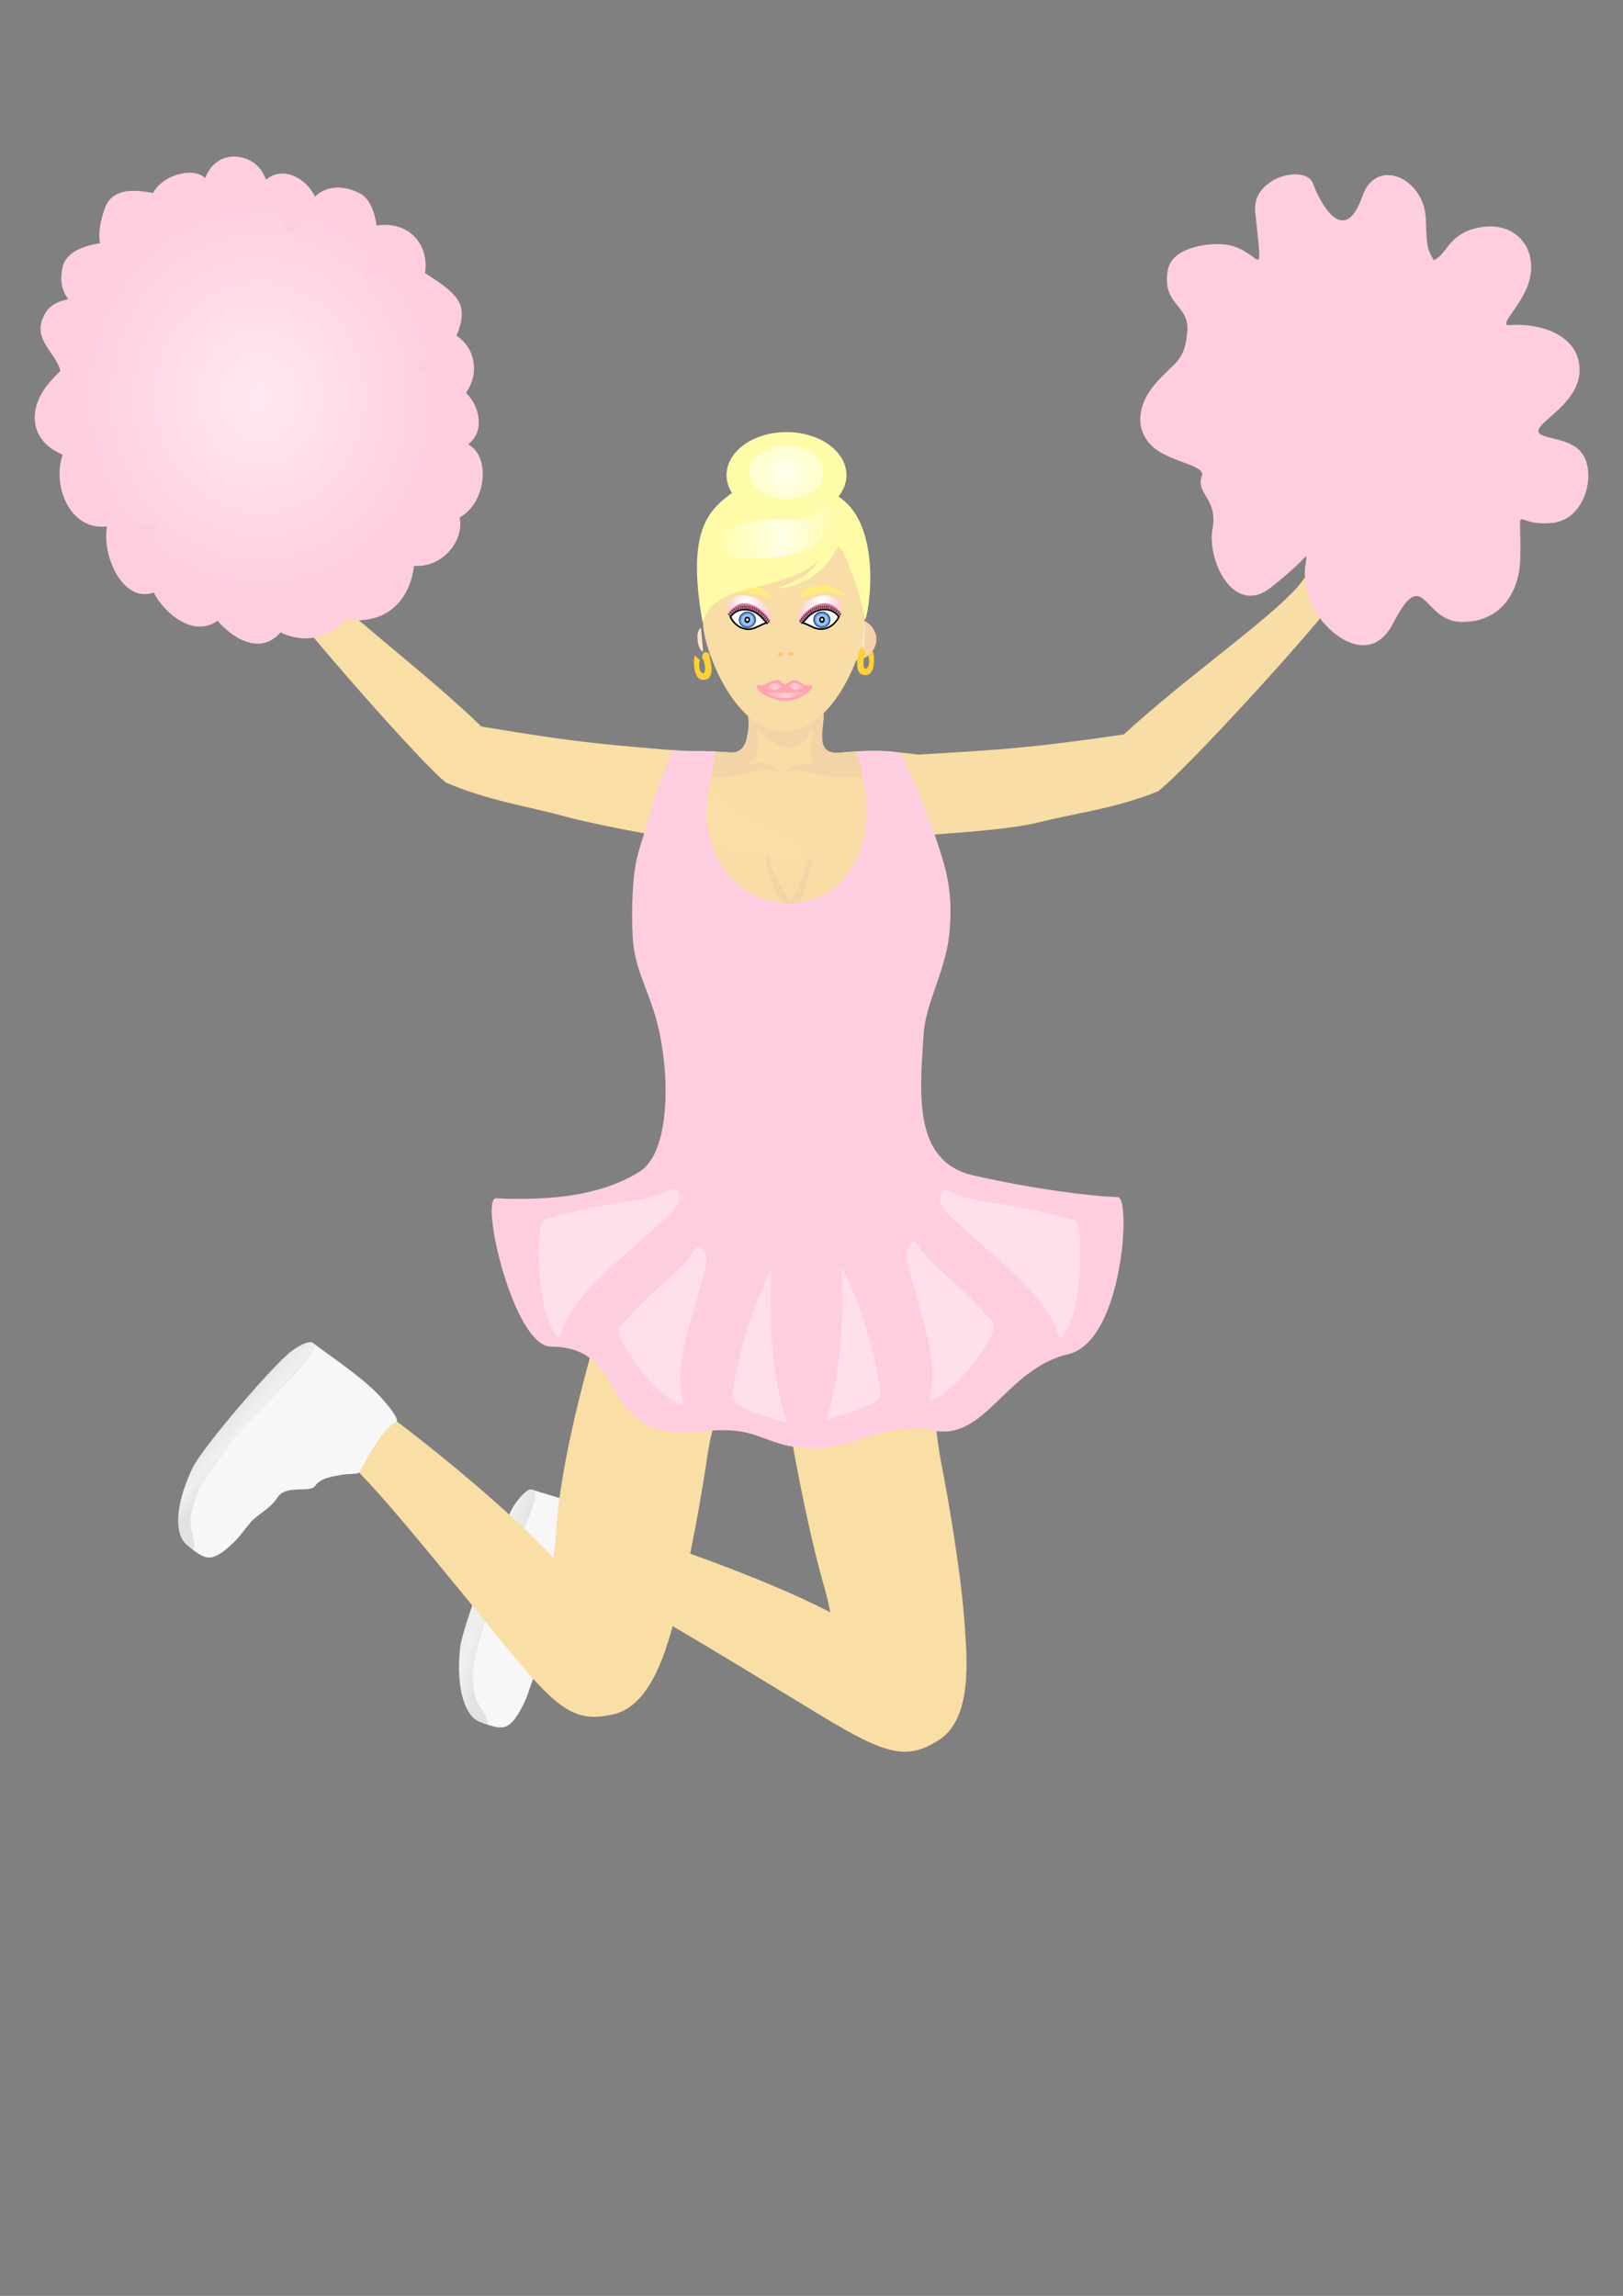
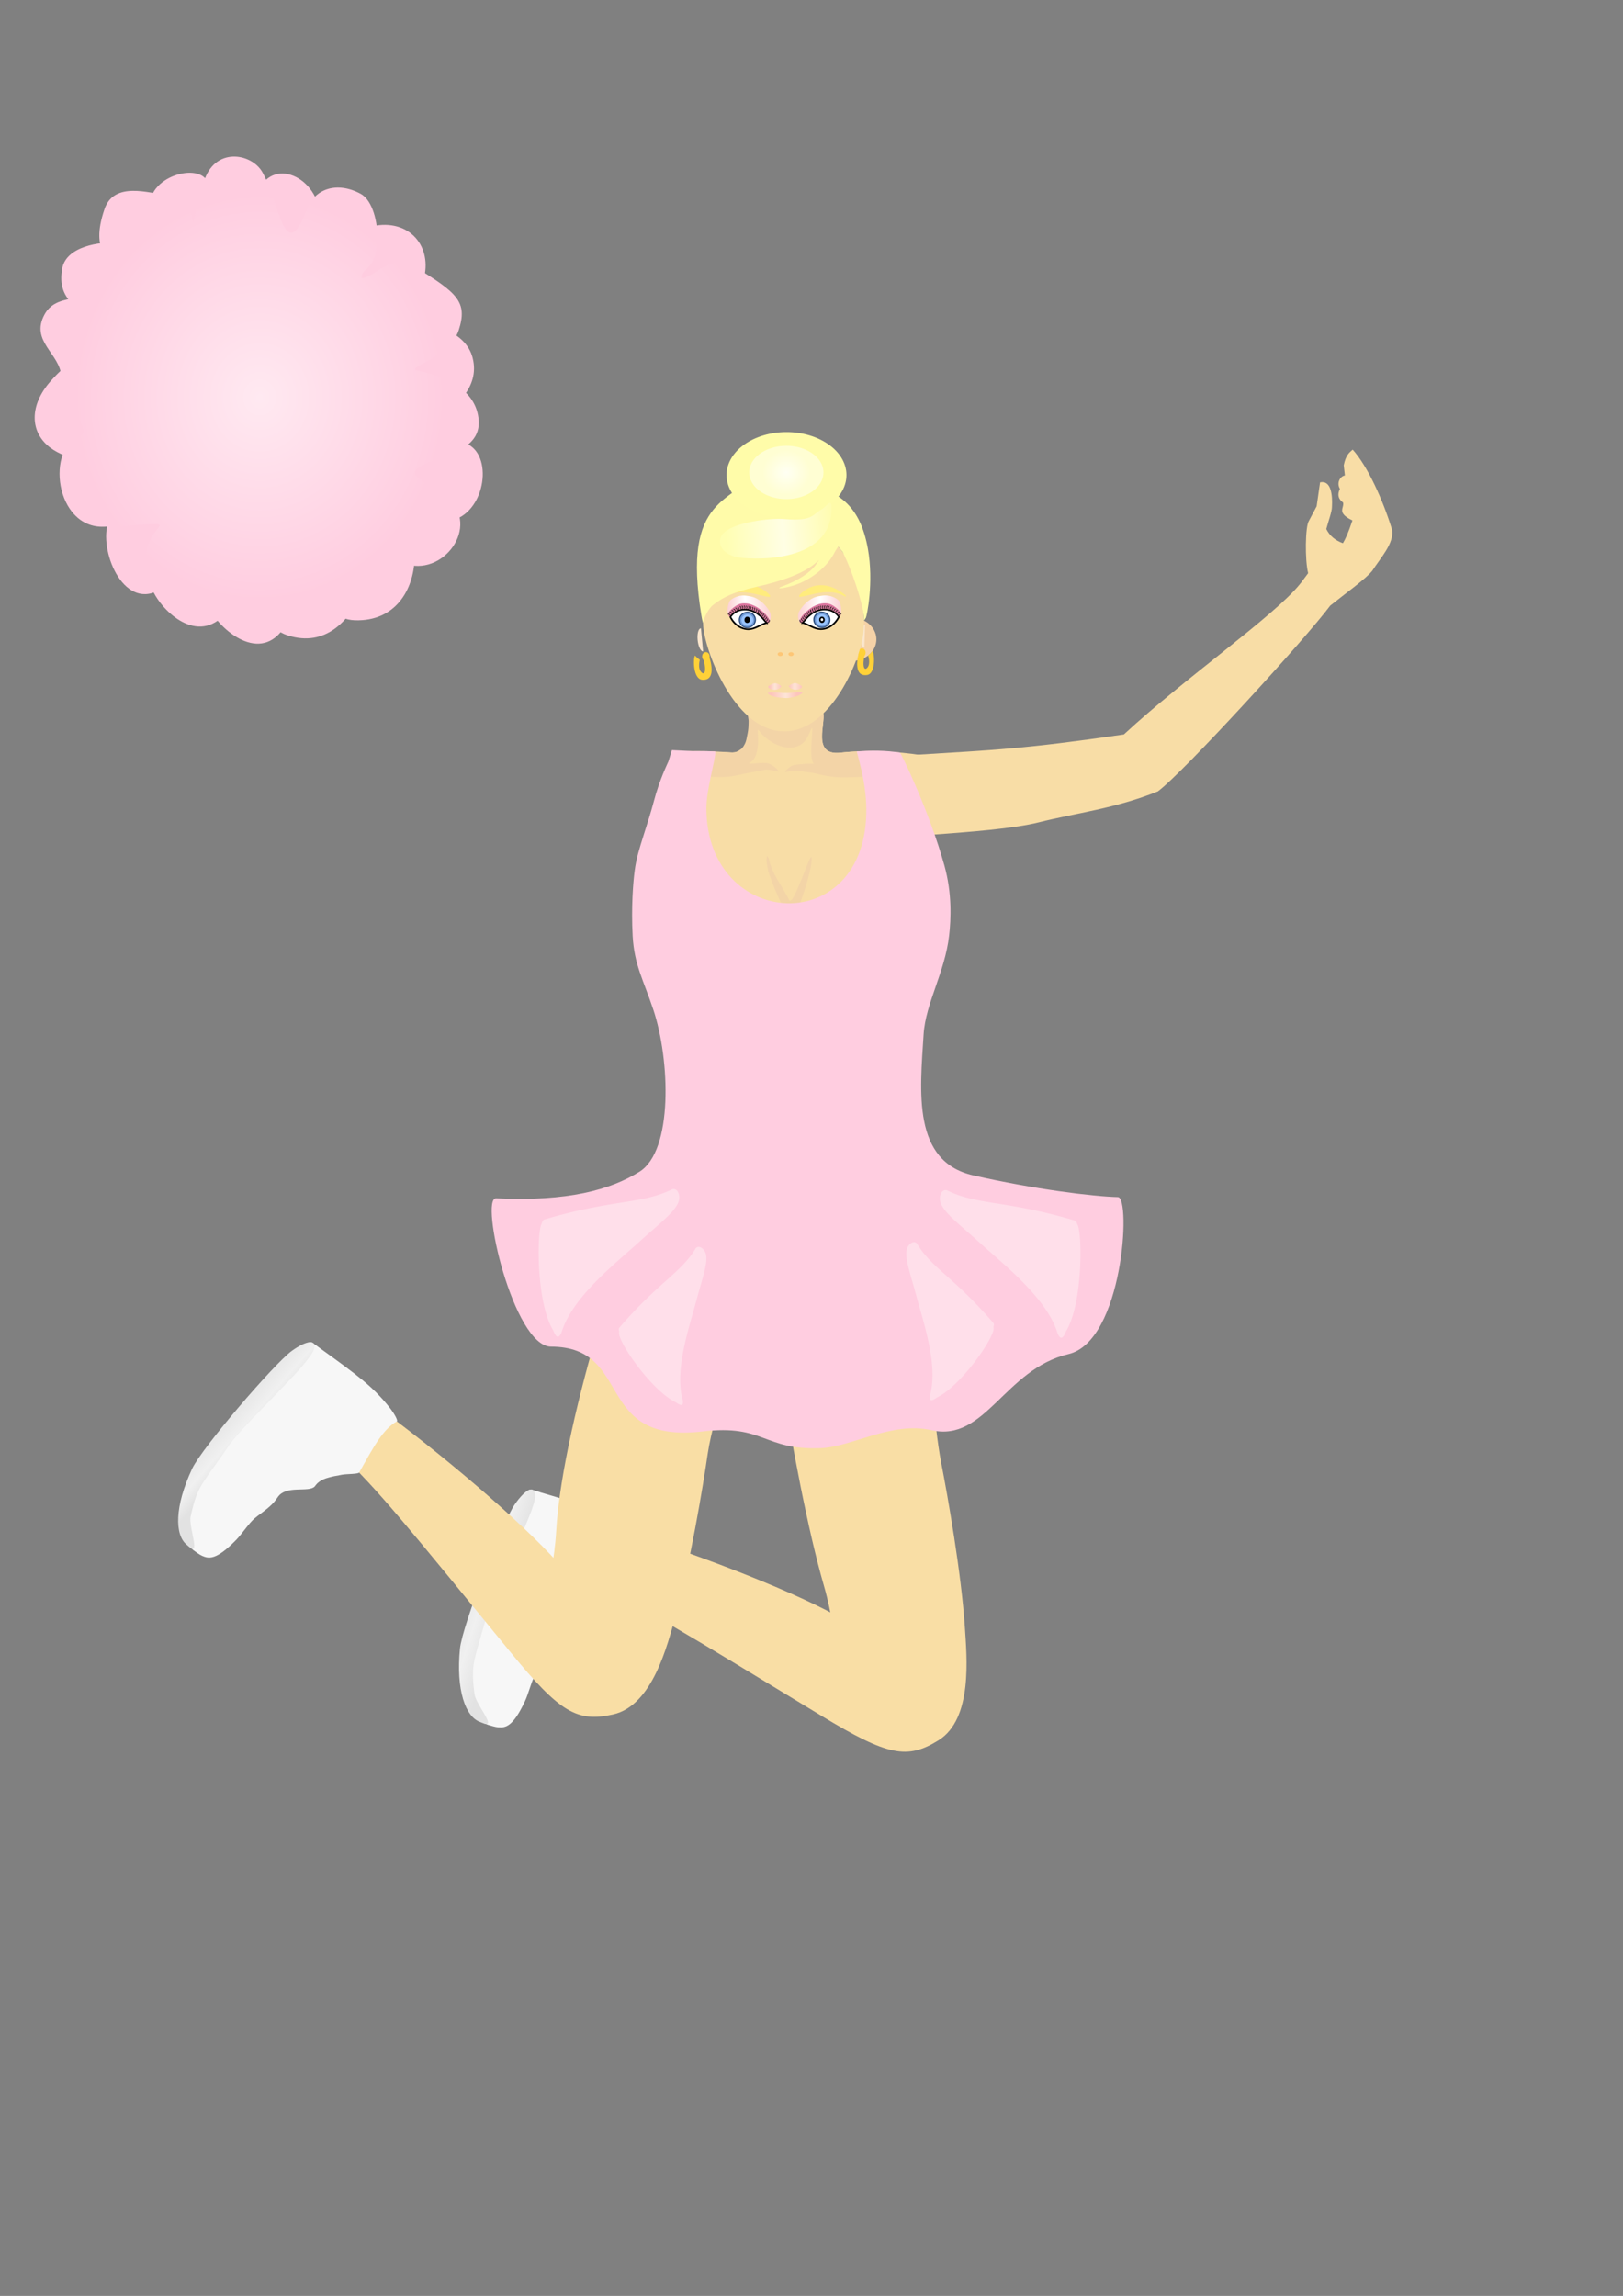
<svg xmlns="http://www.w3.org/2000/svg" xmlns:xlink="http://www.w3.org/1999/xlink" viewBox="0 0 744.09 1052.4" version="1.0">
  <rect x="0" y="0" width="744.09" height="1052.4" fill="#808080" stroke="none" />
  <defs>
    <linearGradient id="g" y2="300.21" gradientUnits="userSpaceOnUse" x2="372.62" y1="300.21" x1="361.82">
      <stop offset="0" stop-color="#ffbbc6" />
      <stop offset=".565" stop-color="#ffe9ed" />
      <stop offset="1" stop-color="#ffbbc6" />
    </linearGradient>
    <linearGradient id="a">
      <stop offset="0" stop-color="#ffbbc6" />
      <stop offset=".456" stop-color="#ffe9ed" />
      <stop offset="1" stop-color="#ffbbc6" />
    </linearGradient>
    <linearGradient id="c" y2="228.84" gradientUnits="userSpaceOnUse" x2="560.19" gradientTransform="translate(-198.82 33.744)" y1="228.84" x1="541.32">
      <stop offset="0" stop-color="#fcd0d3" />
      <stop offset=".407" stop-color="#fff" />
      <stop offset="1" stop-color="#fcd0d3" />
    </linearGradient>
    <linearGradient id="d" y2="228.8" gradientUnits="userSpaceOnUse" x2="590.99" gradientTransform="translate(-198.82 33.744)" y1="228.8" x1="572.12">
      <stop offset="0" stop-color="#fcd0d3" />
      <stop offset=".515" stop-color="#fff" />
      <stop offset="1" stop-color="#fcd0d3" />
    </linearGradient>
    <linearGradient id="k" y2="499.77" gradientUnits="userSpaceOnUse" x2="140.96" gradientTransform="scale(-1 1) rotate(-89.181 244.157 654.543)" y1="499.75" x1="126.03">
      <stop offset="0" stop-color="#e2e2e2" />
      <stop offset=".527" stop-color="#f0f0f0" />
      <stop offset="1" stop-color="#e2e2e2" />
    </linearGradient>
    <linearGradient id="f" y2="228.46" gradientUnits="userSpaceOnUse" x2="387.92" y1="231.94" x1="341.89">
      <stop offset="0" stop-color="#fffeb3" />
      <stop offset=".542" stop-color="#fffee4" />
      <stop offset="1" stop-color="#fffcb2" />
    </linearGradient>
    <linearGradient id="b">
      <stop offset="0" stop-color="#ffe9f1" />
      <stop offset=".845" stop-color="#ffcde0" />
      <stop offset="1" stop-color="#ffcde0" />
    </linearGradient>
    <linearGradient id="h" y2="296.47" xlink:href="#a" gradientUnits="userSpaceOnUse" x2="366.04" y1="296.47" x1="360.79" />
    <linearGradient id="i" y2="296.42" xlink:href="#a" gradientUnits="userSpaceOnUse" x2="375.02" y1="296.42" x1="369.22" />
    <linearGradient id="l" y2="502.12" gradientUnits="userSpaceOnUse" x2="140.55" gradientTransform="scale(-1 1) rotate(-89.181 244.157 654.543)" y1="502.97" x1="128.22">
      <stop offset="0" stop-color="#e2e2e2" />
      <stop offset=".624" stop-color="#f0f0f0" />
      <stop offset="1" stop-color="#e2e2e2" />
    </linearGradient>
    <radialGradient id="j" xlink:href="#b" gradientUnits="userSpaceOnUse" cy="158.65" cx="105.65" gradientTransform="matrix(1 0 0 1.099 0 -15.738)" r="104" />
    <radialGradient id="e" gradientUnits="userSpaceOnUse" cy="276.82" cx="594.74" gradientTransform="matrix(1.334 0 0 1.013 -198.73 -3.53)" r="26.173">
      <stop offset="0" stop-color="#fffff3" />
      <stop offset=".481" stop-color="#fffed3" />
      <stop offset="1" stop-color="#fffed3" />
    </radialGradient>
  </defs>
  <path d="M421.917 558.784c-24.419-57.924-12.236-79.235-9.39-95.714 9.769-26.636 14.064-50.383 13.224-73.416-.578-15.513 17.74-28.705 13.875-37.927-.715-1.438-4.023-2.93-9.684-4.232-2.153-.494-4.748-.924-7.363-1.334-10.902-1.712-25.165-2.51-37.201-1.155-15.377 1.733-4.139-18.328-9.233-19.925-7.793-2.447-34.25-3.256-33.063 1.334.945 3.613 1.47 19.242-8.066 18.486-27.665-2.164-45.793 28.494-39.26 77.785 3.413 45.992 27.37 79.865-4.275 136.035 0 0 .945-.252 130.436.063z" fill="#f8dda6" />
-   <path d="M118.78 200.106c1.544 1.397 3.12 2.563 3.939 7.258l-.62 4.663c1.806.231 3.98 3.13 2.132 6.197 1.323 2.878.462 4.8-1.586 6.197-.756 2.52 3.13 4.673-4.485 8.14 1.786 5.787 3.036 8.601 4.128 10.523 3.56-1.197 6.186-3.287 7.762-6.322-.788-3.33-2.416-8.12-2.353-10.094-.179-5.409.557-12.414 5.693-11.248l1.333 11.028 3.403 6.774c1.607 2.573 1.47 17.876-.21 23.968l3.193 4.495.378.483c11.386 14.936 52.232 44.66 79.203 70.854 46.046 7.772 58.943 8.413 94.675 11.448 8.066 9.558 14.651 23.201 21.856 27.97 4.149 2.762 33.673 13.464 30.07 21.993-20.764-3.519-54.174-8.949-80.106-13.98-11.553-2.237-21.615-4.4-28.432-6.27-16.636-4.6-34.86-7.09-54.237-15.429-11.648-9.064-66.096-71.473-77.06-86.933-.011-.01-.032-.021-.043-.032-6.764-5.682-15.985-12.593-18.853-16.353-3.812-6.207-9.81-12.908-8.675-19.02 4.422-13.34 11.732-28.685 18.895-36.31z" fill="#f9dea5" />
  <path d="M342.725 326.069c.105-.284.325-.546.609-.757.168-.126.357-.241.557-.336.21-.115.42-.2.64-.294.536-.22.788-.367 1.954-.598 1.649-.315 3.634-.515 5.661-.62.767-.032 1.533-.105 2.3-.095.693 0 1.313-.01 1.87-.01.672.01 1.26-.021 1.806-.01.315.01.62.02.925.02.315.01.756.01 1.26.032.861.031 1.586.063 2.458.115 2.1.116 5.367.368 8.286.788.935.137 1.849.263 2.658.462.525.126 1.018.22 1.45.357.293.095.566.168.808.252.809.305.809.568.861.725.042.116.536.294.64.788.085.368.127.84.127 1.302 0 .147-.01.294-.01.441l-.032.746c-.021.326-.042.61-.053.767-.01.178-.042.378-.052.588-.137 1.586-.452 4.002-.536 5.388-.02.21-.02.41-.031.61-.01.167-.01.314-.01.482-.011.263 0 .515 0 .767.01.158.01.305.02.462 0 .147.021.284.032.43.01.158.02.305.042.463.01.136.042.284.063.42.031.19.063.378.084.536.031.136.052.252.094.388.053.19.053.231.095.368.042.126.105.305.157.452l.105.273c.063.147.084.2.158.336.115.23.168.325.283.504.126.189.242.346.358.494.073.094.147.168.241.262.074.074.137.147.21.21.084.084.19.168.315.273.116.084.21.147.347.252.136.095.189.116.357.21l.336.168c.19.074.42.179.64.252a5.98 5.98 0 001.092.242c.232.042.453.084.663.095.23.02.41.031.682.031.358.01.578.01.883 0 .262-.01.567-.02.798-.042.252-.031.483-.052.725-.073.44-.042 1.27-.137 1.46-.158.22-.021.777-.063 1.06-.095l1.25-.094c.578-.053 1.092-.074 1.576-.105.42-.032.808-.032 1.197-.063l.84-.032c.283-.01.536-.031.84-.042l1.25-.031c.462 0 .914-.021 1.45-.032.451 0 .913 0 1.397-.01h1.817c.42 0 .83.02 1.218.02.305.011.578.011.85.022.4.01.767.02 1.114.02l.882.032c.315.01.62.021.904.032h.273c.147 0 .315.02.42.02s.23.022.315.022c.094 0 .252.01.346.02.158 0 .263 0 .42.011.106.01.169.021.263.021.105 0 .19 0 .273.01.074 0 .158.011.231.011.053 0 .095.011.137.011 3.665.094 2.615 8.486.493 9.106-3.35.977-6.133 2.552-21.184 2.668-6.754.052-12.95-1.964-14.673-2.174-3.665-.42-7.919-1.24-10.23-.651-2.772.714-2.394.23.042-1.733 1.723-1.387 3.015-1.26 5.661-1.502 4.611-.431 5.882-.105 5.756-.168-2.636-1.334-.567-14.8-.945-16.217-.326-1.197-1.586 4.768-4.685 7.037-6.007 4.39-15.418-.105-19.955-6.354-1.177-1.607 1.964 11.637-3.886 14.935-2.038 1.155 4.222-.01 7.289.2 2.752.188 6.354 3.707 5.766 3.97-2.122-.295-3.98-1.114-6.375-.862-2.7.673-6.155 1.114-11.302 2.28-2.678.62-5.535 1.06-8.308 1.07-11.028.022-14.64-1.554-17.666-4.81-.714-1.302.168-6.984 1.05-7.005.578-.01 1.062-.032 1.513-.042.336-.01.966-.021 1.25-.021.284-.01.746 0 .998 0 .483-.01.714-.01 1.134-.01H321.026c.115.01.2.01.325.01h.389c.23 0 .567 0 .966.01.42 0 .893.01 1.387.021.64.021 1.28.042 1.796.063.703.021 1.27.042 1.775.063.367.021.703.042 1.06.053.19.01.42.02.683.031.179.01.389.032.64.042.169.011.337.021.526.021.367.021.767.053 1.166.074.41.01.777.042 1.134.074l.82.063c.199.01.409.031.619.042.284.02.536.042.861.063.21.01.43.01.672.01.19 0 .378-.01.589-.042.2-.031.399-.042.598-.084.158-.031.284-.063.452-.105.525-.158 2.374-1.323 2.678-1.67.546-.63.998-1.365 1.387-2.174.367-.767.65-1.775.85-2.91.126-.703.63-2.762.725-4.694.063-1.418.115-2.563.052-3.162-.084-.787-.252-1.67-.315-2.32a32.603 32.603 0 01-.136-1.702z" fill="#f3d4a7" />
  <path d="M620.162 206.103c-1.576 1.376-3.172 2.5-4.097 7.174l.515 4.674c-1.817.2-4.054 3.046-2.28 6.155-1.385 2.846-.566 4.789 1.44 6.228.704 2.531-3.225 4.6 4.296 8.234-1.912 5.745-3.225 8.54-4.36 10.43-3.528-1.282-6.112-3.435-7.614-6.502.861-3.308 2.605-8.056 2.584-10.04.304-5.4-.284-12.415-5.44-11.365l-1.576 10.986-3.56 6.701c-1.67 2.542-1.87 17.834-.337 23.968l-3.298 4.422-.388.472c-11.722 14.673-53.23 43.451-80.79 69.026-46.213 6.722-59.131 7.069-94.915 9.285-8.287 9.379-31.068 26.499-22.487 27.476 1.302.147-34.271 5.745-30.868 14.357 30.122-4.411 87.028-5.24 109.273-10.839 16.742-4.212 35.017-6.291 54.574-14.179 11.857-8.801 67.712-69.95 79.024-85.158.01-.01.032-.021.042-.032 6.89-5.524 16.27-12.215 19.22-15.922 3.95-6.113 10.105-12.677 9.107-18.822-4.117-13.422-11.08-28.946-18.065-36.729z" fill="#f8dda6" />
  <path d="M327.715 304.56a10.104 11.32 87.175 10.142-20.213l-.07 10.103z" fill="#f5d2a7" />
  <path d="M322.365 298.611a2.002 5.329-6.142 11-.997-10.605l.499 5.3z" fill="#fae6cd" />
  <g fill="#ffd138">
    <path d="M320.84 302.48c-.448 1.8-.6 4.294.634 5.593 2.13 2.266 2.436-2.577.479-7.185l2.85-1.047c1.519 4.438 3.265 12.21-2.88 11.75-4.108-.307-4.226-9.536-3.291-11.114.656.763 1.403 1.407 2.209 2.003z" />
    <path d="M325.341 300.886a1.705 1.935-1.713 11-3.406.102 1.705 1.935-1.713 113.406-.102z" />
  </g>
  <path d="M391.439 302.919a11.03 9.844-.747 10-1.365-19.648l.682 9.82z" fill="#f5d2a7" />
  <path d="M396.28 296.81a1.95 5.192 2.57 11.326-10.374l-.163 5.185z" fill="#fae6cd" />
  <g fill="#ffd138">
    <path d="M397.997 300.479c.545 1.722.845 4.139-.276 5.476-1.933 2.334-2.525-2.357-.902-6.957l-2.836-.845c-1.206 4.408-2.433 12.072 3.515 11.25 3.976-.547 3.53-9.529 2.526-11.006-.592.782-1.28 1.454-2.027 2.082z" />
    <path d="M393.524 299.202a1.661 1.886-1.859 103.319-.108 1.661 1.886-1.859 10-3.319.108z" />
  </g>
  <path d="M395.849 289.886c-.82 10.713-14.536 46.696-37.622 45.33-22.15-1.323-35.552-38.02-35.867-48.985-.21-7.342.672-19.557 6.396-29.356 6.585-11.249 18.81-19.662 30.669-19.483 12.687.178 24.808 10.114 31.099 22.371 4.695 9.159 6.155 22.53 5.325 30.123z" fill="#f8dda6" />
  <path d="M353.018 272.902c-5.262-5.734-13.14-6.616-21.269 0v.746c7.678-4.82 16.668-.22 21.269 0v-.746z" fill="#ffec7d" />
  <path d="M350.434 214.054c-14.746 16.9-37.863 12.551-28.904 67.87.42 2.605.756 3.593.809 3.719.02.052-.011.042 0-.305.01-.977 2.048-5.955 4.41-7.877 4.853-3.939 10.41-6.292 19.82-8.403 13.097-2.92 22.193-6.553 27.192-10.85l1.733-1.48-1.512 2.184c-2.49 3.561-8.266 7.3-15.03 9.758-4.075 1.48-.137 1.229 4.873-.305 7.689-2.363 15.25-8.34 18.517-14.62.85-1.638 1.733-2.93 1.943-3.182.021-.021.053.01.095.073.105.158.399.43.714.882.252.357.64.757.998 1.23.168.21.336.44.462.692 4.222 8.55 8.423 21.616 9.306 27.686.472 3.277-.4 4.433 1.07 2.132.515-.798 3.73-16.321.978-31.677-3.477-19.357-12.93-26.54-28.737-29.891-4.873-1.03-5.881-1.481-6.858-3.151-2.132-3.666-4.4-4.527-11.879-4.485z" fill="#fffba9" />
  <g fill="#fdc676">
    <path d="M357.748 298.947a1.213.896 0 110 1.792 1.213.896 0 110-1.792zM362.676 298.947a1.213.896 0 110 1.792 1.213.896 0 110-1.792z" />
  </g>
  <path d="M351.642 285.475c-.998-.704-1.134-1.114-1.964-2.049a12.815 12.815 0 00-1.071-1.06c-.158-.147-.337-.273-.494-.4-.147-.125-.315-.23-.452-.346-1.082-.914-2.531-1.586-3.949-1.922a9.137 9.137 0 00-3.098-.242c-2.5.22-4.433 1.429-5.777 3.288 1.46 2.993 4.275 5.388 7.678 5.64 3.466.262 5.934-2.1 9.127-2.91z" stroke="#000" stroke-width=".758" fill="#fff" />
  <path d="M360.66 268.4c-.26.13-.61-.52-.79-.61-.2-.11-.41-.3-.71-.68a32.15 32.15 0 00-1.7-1.98c-.32-.34-.76-.65-1.08-.95-.46-.43-1.01-.72-1.49-1.02-.11-.08-.17-.15-.28-.21-.04-.02-.08-.05-.12-.08-4.35-2.91-8.41-1.67-11.4 2.38-1.33-1.7-.05-5.59.49-6.27.74-.79 3.57-2.61 6.95-2.17 3.01.39 4.32.76 6.66 2.57 1.06.82 2.71 2.51 3.8 4.54.71 1.73.33 3.61-.33 4.48z" fill="url(#c)" transform="translate(-26.088 3.396) scale(1.05)" />
  <path d="M352.535 285.632c-.673-.304-.988-.441-1.576-1.229-4.58-6.175-12.351-7.341-16.542-1.67a2.186 2.186 0 01-.4-.798c-.367-1.48 1.419-2.72 2.48-3.613 1.438-1.008 2.71-1.901 5.314-1.754 1.281.074 2.741.389 5.01 1.628 1.25.672 3.203 2.353 4.212 3.424 1.628 1.733 2.184 3.172 1.502 4.012z" fill="#da759e" />
  <path d="M343.145 277.755l-.126.168c.462.283.22.683.01 1.26l.19.032c.283-.651.451-1.166-.074-1.46zM342.126 277.67l-.105.18c.494.241.294.661.137 1.25l.189.02c.22-.672.336-1.208-.22-1.45zM341.15 277.608l-.095.189c.515.2.357.63.252 1.24h.189c.158-.694.22-1.24-.347-1.43zM340.152 277.67l-.074.19c.525.136.389.62.326 1.229l.189-.021c.115-.704.147-1.271-.441-1.397zM339.217 277.88l-.063.2c.535.084.441.536.441 1.156l.189-.042c.042-.714.021-1.24-.567-1.313zM338.177 278.206l-.042.2c.536.032.494.504.546 1.113l.179-.052c-.01-.714-.084-1.25-.683-1.26zM337.2 278.637l-.02.21c.545-.052.545.41.671.998l.179-.084c-.095-.693-.231-1.208-.83-1.124zM336.339 279.194l-.01.21c.546-.095.588.367.756.945l.168-.105c-.147-.683-.326-1.187-.914-1.05zM335.425 279.771l.021.21c.525-.157.62.305.84.862l.158-.116c-.22-.672-.441-1.145-1.019-.956zM334.533 280.59l.052.2c.504-.241.651.179.956.683l.147-.137c-.315-.609-.61-1.04-1.155-.745zM333.724 281.452l.063.2c.483-.295.661.115 1.008.588l.137-.158c-.368-.578-.694-.977-1.208-.63zM352.03 283.521l-.178.053c.2.546-.22.661-.693 1.04.031.03.084.094.136.146.578-.357.988-.65.736-1.239zM351.463 282.775l-.189.053c.2.546-.21.704-.703 1.019l.126.157c.588-.325 1.008-.63.766-1.229zM350.802 282.03l-.179.063c.231.525-.178.714-.64 1.07l.136.148c.557-.368.956-.704.683-1.281zM350.066 281.284l-.178.073c.252.526-.137.725-.588 1.103l.136.137c.557-.4.935-.746.63-1.313zM349.342 280.685l-.179.084c.294.504-.084.735-.514 1.135l.157.126c.515-.431.872-.799.536-1.345zM348.596 280.066l-.179.094c.305.483-.063.735-.483 1.155l.158.126c.515-.462.861-.85.504-1.375z" stroke="#241f1c" stroke-width=".112" fill="#241f1c" />
  <path d="M347.777 279.509l-.158.105c.336.462-.01.735-.378 1.197l.158.105c.472-.493.777-.924.378-1.407z" stroke="#000" stroke-width=".112" />
  <path d="M346.863 278.973l-.158.126c.379.42.053.735-.294 1.23l.179.094c.43-.547.704-.998.273-1.45zM345.928 278.532l-.147.137c.4.388.095.724-.21 1.25l.168.073c.4-.578.651-1.05.19-1.46zM345.014 278.238l-.136.137c.43.367.147.724-.137 1.26l.179.073c.368-.609.578-1.092.094-1.47zM344.059 277.965l-.137.147c.452.336.2.714-.031 1.27l.178.053c.315-.63.494-1.134-.01-1.47zM352.776 284.183l-.189.042c.2.546-.252.735-.735 1.071.042.042.094.084.147.126.588-.336 1.019-.651.777-1.24z" stroke="#241f1c" stroke-width=".112" fill="#241f1c" />
  <path d="M338.754 283.779a3.717 3.921 83.447 107.796.678 3.717 3.921 83.447 10-7.796-.678z" fill="#224476" />
  <path d="M339.229 283.863a3.234 3.412 83.451 106.782.59 3.234 3.412 83.451 10-6.782-.59z" fill="#6e98d4" />
  <path d="M339.936 283.965a2.572 2.713 83.447 105.394.47 2.572 2.713 83.447 10-5.394-.47z" fill="#99c4ff" />
  <path d="M341.317 284.134a1.272 1.41 6.369 102.547-.022 1.272 1.41 6.369 10-2.547.022z" />
  <path d="M343.758 283.76c-.356-.91-1.037-1.118-1.783-.793l.025.125c.812-.282 1.354-.049 1.645.755l.113-.087zM341.442 284.485c.356.91 1.036 1.119 1.782.794l-.025-.125c-.81.282-1.354.048-1.645-.755l-.112.086z" opacity=".846" />
-   <path d="M342.026 284.004a.585.606 11.3 101.164.11.585.606 11.3 10-1.164-.11z" fill="#fff" />
  <path d="M366.43 272.871c5.262-5.735 13.15-6.627 21.269 0v.735c-7.678-4.82-16.669-.22-21.269 0v-.735z" fill="#ffec7d" />
  <path d="M367.806 285.433c.998-.694 1.134-1.114 1.964-2.049.305-.346.683-.714 1.071-1.06.158-.137.336-.263.494-.4.147-.125.326-.23.452-.346 1.081-.914 2.53-1.586 3.949-1.912a9.177 9.177 0 013.098-.252c2.5.22 4.432 1.44 5.777 3.288-1.46 2.993-4.264 5.388-7.678 5.64-3.466.273-5.934-2.09-9.127-2.91z" stroke="#000" stroke-width=".758" fill="#fff" />
  <path d="M374.02 268.37c.25.12.61-.52.79-.62.19-.11.4-.29.71-.68.57-.73 1.13-1.37 1.69-1.97.33-.35.76-.66 1.09-.96.46-.43 1.01-.72 1.48-1.02.12-.08.17-.14.28-.21.04-.02.09-.05.12-.07 4.35-2.92 8.41-1.68 11.4 2.37 1.34-1.7.06-5.59-.49-6.27-.74-.79-3.57-2.61-6.94-2.17-3.02.39-4.33.76-6.66 2.57-1.07.82-2.72 2.52-3.81 4.54-.7 1.73-.32 3.61.34 4.49z" fill="url(#d)" transform="translate(-26.088 3.396) scale(1.05)" />
  <path d="M366.913 285.6c.672-.314.998-.44 1.576-1.228 4.579-6.187 12.351-7.352 16.542-1.68.21-.274.336-.547.399-.799.368-1.47-1.407-2.72-2.479-3.613-1.428-.998-2.699-1.901-5.314-1.754-1.271.074-2.731.389-5.01 1.628-1.24.672-3.204 2.353-4.212 3.424-1.628 1.743-2.174 3.172-1.502 4.023z" fill="#da759e" />
  <path d="M376.313 277.713l.116.168c-.462.283-.22.683 0 1.26l-.19.032c-.293-.651-.45-1.166.074-1.46zM377.322 277.629l.105.178c-.494.242-.284.662-.126 1.26l-.19.011c-.23-.672-.346-1.208.21-1.45zM378.299 277.576l.094.179c-.515.2-.347.63-.242 1.24h-.2c-.157-.694-.22-1.23.348-1.419zM379.296 277.629l.074.2c-.525.136-.378.609-.315 1.218l-.2-.021c-.115-.704-.147-1.271.441-1.397zM380.242 277.839l.052.2c-.536.094-.441.546-.43 1.155l-.19-.042c-.052-.704-.031-1.24.568-1.313zM381.281 278.164l.042.2c-.546.042-.504.504-.556 1.124l-.179-.063c.021-.714.095-1.25.693-1.26zM382.258 278.595l.01.21c-.546-.052-.546.41-.672.998l-.178-.074c.105-.703.231-1.218.84-1.134zM383.12 279.162v.2c-.536-.095-.589.367-.757.945l-.168-.094c.158-.694.336-1.198.924-1.05zM384.023 279.74l-.021.2c-.526-.148-.61.304-.84.871l-.158-.126c.22-.661.451-1.145 1.019-.945zM384.915 280.56l-.052.199c-.504-.252-.651.168-.956.682l-.136-.136c.315-.62.598-1.05 1.144-.746zM385.735 281.42l-.063.19c-.484-.295-.673.126-1.02.598l-.125-.157c.357-.578.682-.977 1.208-.63zM367.417 283.479l.19.053c-.21.546.21.672.682 1.04a.785.785 0 01-.126.146c-.578-.357-.998-.65-.746-1.239zM367.985 282.744l.189.042c-.19.546.22.704.714 1.03l-.137.146c-.588-.325-.998-.63-.766-1.218zM368.657 281.988l.178.063c-.241.535.168.724.63 1.07l-.126.148c-.567-.368-.966-.704-.682-1.281zM369.381 281.252l.19.063c-.263.526.136.736.588 1.103l-.147.137c-.547-.389-.935-.746-.63-1.303zM370.106 280.643l.179.084c-.284.504.094.735.514 1.135l-.147.126c-.525-.42-.882-.799-.546-1.345zM370.852 280.024l.178.094c-.304.494.074.735.484 1.166l-.158.115c-.504-.451-.85-.85-.504-1.375z" stroke="#241f1c" stroke-width=".112" fill="#241f1c" />
  <path d="M371.671 279.467l.168.105c-.346.462 0 .746.378 1.197l-.168.116c-.462-.504-.777-.925-.378-1.418z" stroke="#000" stroke-width=".112" />
  <path d="M372.585 278.942l.157.115c-.367.42-.052.735.295 1.24l-.169.084c-.43-.547-.714-.998-.283-1.44zM373.53 278.49l.147.137c-.41.388-.105.724.21 1.25l-.178.083c-.389-.577-.641-1.06-.179-1.47zM374.433 278.196l.137.147c-.42.357-.137.714.136 1.26l-.178.063c-.357-.598-.578-1.092-.095-1.47zM375.4 277.923l.126.157c-.452.326-.2.704.042 1.271l-.19.042c-.314-.62-.493-1.123.022-1.47zM366.682 284.14l.19.053c-.2.546.251.725.734 1.061l-.157.126c-.588-.336-1.008-.651-.767-1.24z" stroke="#241f1c" stroke-width=".112" fill="#241f1c" />
  <path d="M380.693 283.737a3.921 3.717 6.553 11-7.795.678 3.921 3.717 6.553 117.795-.678z" fill="#224476" />
  <path d="M380.219 283.82a3.412 3.234 6.549 11-6.783.59 3.412 3.234 6.549 116.783-.59z" fill="#6e98d4" />
  <path d="M379.512 283.923a2.713 2.572 6.553 11-5.394.47 2.713 2.572 6.553 115.394-.47z" fill="#99c4ff" />
  <path d="M378.13 284.092a1.272 1.41-6.369 11-2.546-.022 1.272 1.41-6.369 112.547.022z" />
  <path d="M375.69 283.718c.356-.91 1.037-1.118 1.782-.793l-.024.125c-.812-.282-1.354-.049-1.646.755l-.112-.087zM378.006 284.443c-.356.91-1.036 1.119-1.782.794l.025-.125c.81.282 1.354.048 1.645-.755l.112.086z" opacity=".846" />
  <path d="M377.422 283.962a.606.585 78.7 11-1.164.11.606.585 78.7 111.164-.11z" fill="#fff" />
  <path d="M388.068 217.763a27.483 19.704 0 11-54.966 0 27.483 19.704 0 1154.966 0z" fill="#fffca9" />
  <path d="M620.92 276.82a26.173 15.301 0 11-52.35 0 26.173 15.301 0 1152.35 0z" transform="matrix(.65 0 0 .798 -26.07 -4.344)" fill="url(#e)" />
  <path d="M387.9 217.71c-.14-3.49-2.55.52-4.34 1.45-4 2.09-3.45 5.26-16.19 4.22-6.45-.53-21.29 1.31-26.31 5.81-3.4 3.05-2.47 8.81 5.27 10.77 3.58.91 42.64 4.29 41.57-22.25z" fill="url(#f)" transform="translate(-26.088 3.396) scale(1.05)" />
-   <path d="M346.874 314.358c.745-.798 2.31.346 4.988-1.271 2.007-1.05 3.519-1.565 4.979-1.313 1.46.42 2.069 1.702 3.277 1.922 1.155-.241 1.386-1.27 2.91-1.775 1.67-.504 2.814-.02 4.505 1.197 1.901 1.68 4.464.536 5.01 1.639-.389 1.008-1.513 2.248-2.468 2.888-6.69 4.895-12.499 4.632-20.061.735-1.491-.86-2.972-2.426-3.14-4.022z" fill="#fea5b1" />
  <path d="M360.04 299.26c.27-.25 2.89-.33 5.01-.11 1.3.13 2.43.19 2.77.14.39-.01 1.58.05 2.95-.14 2.05-.27 4.38-.37 4.58-.05-.92 1.07-2.77 1.8-4.95 2.16-1.15.19-1.67.29-2.5.25-3.48-.18-6.73-.59-7.86-2.25z" opacity=".69" fill="url(#g)" transform="translate(-26.088 3.396) scale(1.05)" />
  <path d="M360.62 296.09c1.35-.74 1.8-1 2.78-1.06.39-.02 2.26.66 2.64 1.4-2.11 2.95-7.21.79-5.42-.34z" opacity=".69" fill="url(#h)" transform="translate(-26.088 3.396) scale(1.05)" />
  <path d="M374.65 296.04c-1.35-.75-1.81-1.01-2.79-1.07-.38-.01-2.25.67-2.64 1.4 2.12 2.95 7.22.8 5.43-.33z" opacity=".69" fill="url(#i)" transform="translate(-26.088 3.396) scale(1.05)" />
  <g fill-rule="evenodd">
    <path d="M150.391 118.576c5.786-2.244 6.52-11.165 18.498-14.45 17.832-4.892 29.056 7.902 25.627 22.808-2.763 11.997-15.33 21.888-9.215 21.386 13.494-1.092 28.331 4.009 31.364 15.62 3.719 14.238-9.312 23.037-15.706 29.113-8.375 7.94 5.93 5.158 14.808 11.34 10.587 7.39 5.573 32.94-10.906 34.581-19.329 1.932-13.92-11.939-14.779 16.972-.425 14.403-8.79 28.988-27.404 28.38-17.513-.58-16.643-26.767-30.814.599-10.731 20.739-29.965 4.79-35.437-5.14-17.379-31.557 18.475-42.163-20.59-11.252-17.208 13.62-29.436-12.558-26.813-26.767 2.597-14.064-7.96-16.15-4.888-24.313 1.794-4.781-13.251-6.25-21.146-12.277-9.382-7.158-9.529-19.31.05-30.273 8.697-9.959 13.509-9.843 14.436-24.303.753-11.737-11.815-11.553-8.94-27.573 1.812-10.089 17.32-12.341 25.04-11.778 18.182 1.326 18.82 22.186 15.018-14.89-1.644-16.045 23.317-22.06 26.568-12.8 2.446 6.97 13.905 30.463 22.55 5.665 6.424-18.412 28.7-8.216 29.114 10.783.329 15.136 1.478 13.977 3.565 18.57z" fill="#ffcde0" />
    <path d="M154.17 102.05c6.4-.58 14.14-12.158 25.08-5.423 20.12 12.373 25.3 16.563 20.85 30.183-4.27 13.05-25.83 17.83-19.6 19.08 13.03 2.62 28.08 8.88 29.11 23.67 1.02 14.67-18.21 16.79-26.31 21.02-10.6 5.52 3.08 8.12 11.5 15.5 15.86 13.88-2.25 38.19-20.69 31.32-18.84-7.03-7.87-13.74-19.87 13.69-5.67 12.93-17.01 26.35-35.35 20.44-17.27-5.55-7.9-31.68-30.515-9.18-13.551 13.49-30.21-3.44-33.993-13.31-13.35-34.83 28.926-31.11-22.6-29.05-23.294.93-27.999-37.9-10.642-43.67 5.012-1.67-8.796-15.54-9.591-27.65-.72-10.97-15.008-16.71-7.93-29.51 6.625-11.97 24.003-3.24 29.042-17.37 4.09-11.474-8.083-10.689-.637-32.531 4.553-13.359 21.293-7.463 29.269-6.682 20.066 1.965 7.183 31.181 17.78-5.922 4.869-17.042 22.697-14.145 27.917-4.828 8.14 14.529 10.59 45.04 20.99 17.7 3.93-10.304 14.7-13.394 25.6-7.512 5.78 3.118 8.22 13.851 7.94 21.565-.59 15.663-8.12 13.308-7.35 18.47z" fill="url(#j)" transform="translate(16.984 28.929) scale(.966)" />
  </g>
  <path d="M384.033 753.93c54.574 2.804-83.341-52.159-133.745-61.065-17.446 6.27-26.016 31.887-19.315 68.858 2.752 15.145 14.41 7.677 16.364-7.615 2.615-20.313 11.437-33.368 25.459-27.308 20.575 8.896 40.983 21.52 103.854 59.73 30.437 18.486 39.344 20.072 53.617 11.207 15.807-9.82 12.972-38.178 12.079-51.99-1.586-24.366-7.867-60.171-10.829-75.17-7.404-38.86-5.083-114.986-15.103-124.092-1.281-1.166-56.412-6.943-65.098 14.347-3.655 8.959 11.963 116.005 26.405 165.979 4.012 13.906 4.275 23.19 6.312 27.118z" fill="#f9dea5" />
  <g fill-rule="evenodd">
    <path d="M266.616 744.47c1.07-4.235 5.34-6.424 9.988-9.104 1.974-1.124 6.914-2.697 7.069-3.588 2.295-13.27 3.644-22.287 8.462-27.79.548-.613-2.709-3.355-5.609-5.13-10.145-6.255-17.744-8.622-38.56-14.749-.603-.187-4.329-1.541-5.08-1.29-6.597 2.185-11.014 26.717-20.125 53.342-6.425 18.758-8.88 28.545-8.378 39.264.174 3.826-.512 9.914 6.483 13.974.476.276 2.617 1.166 2.944 1.258.951.269 3.269 1.021 4.622 1.111 3.31.223 6.691-.057 12.283-12.05 1.425-3.068 2.513-7.451 4.02-10.807 1.68-3.728 6.041-8.07 7.416-13.883 1.645-6.902 13.03-6.69 14.465-10.558z" fill="#f7f7f7" />
    <path d="M-91.978 760.02c-8.492.29-33.722-4.02-37.862-2.31-3.1 1.27-.6 3.46 4.51 4.91 6.1 1.73 39.058 3.28 45.815 1.72 12.014-2.78 18.721-8.03 18.744-12.7 0-.14.023-.42.033-.55.014-.18.027-.43.023-.66-.06-3.89-4.653 4.2-7.4 5.51-2.965 1.42-6.118 2.89-9.657 3.25-4.847.49-9.924.43-14.206.83z" fill="url(#k)" transform="rotate(108.64 195.961 1086.895) scale(1.542)" />
  </g>
  <path d="M251.968 729.195c50.54 20.796-61.264-76.903-105.838-102.047-18.538.105-35.133 21.415-41.11 58.512-2.436 15.198 11.04 12.026 17.972-1.733 9.21-18.296 21.877-27.686 33.095-17.299 16.447 15.23 31.488 33.925 78.079 90.851 22.56 27.56 30.438 32.014 46.843 28.4 18.17-4.001 24.924-31.687 28.673-45.015 6.607-23.517 12.594-59.363 14.778-74.498 5.934-39.113 43.041-110.124 36.614-122.055-.82-1.523-47.968-17.488-63.239-.305-6.428 7.247-39.817 105.587-42.81 157.503-.83 14.463-3.666 23.306-3.057 27.686z" fill="#f9dea5" />
  <g fill-rule="evenodd">
    <path d="M144.398 681.241c2.417-3.638 7.172-4.283 12.445-5.265 2.236-.404 7.418-.244 7.86-1.034 6.577-11.752 10.846-19.807 17.22-23.395.72-.395-1.44-4.064-3.584-6.703-7.489-9.27-13.868-14.03-31.462-26.727-.507-.378-3.572-2.817-4.365-2.83-6.947-.132-19.267 21.458-36.71 43.538-12.296 15.554-17.865 23.969-20.955 34.244-1.108 3.666-3.78 9.179 1.468 15.334.357.419 2.08 1.97 2.358 2.165.808.57 2.743 2.05 3.99 2.585 3.046 1.31 6.329 2.17 15.59-7.282 2.363-2.418 4.847-6.19 7.383-8.854 2.824-2.957 8.38-5.602 11.61-10.627 3.846-5.963 14.512-1.977 17.152-5.149z" fill="#f7f7f7" />
    <path d="M-91.978 760.02c-8.492.29-33.722-4.01-37.862-2.31-3.02 1.23-.6 3.46 4.51 4.91 6.1 1.73 39.058 3.28 45.815 1.72 12.014-2.78 18.721-8.03 18.744-12.7 0-.14.023-.42.033-.55.014-.18.027-.43.023-.66-.06-3.89-4.653 4.2-7.4 5.51-2.965 1.42-6.118 2.89-9.657 3.25-4.847.49-9.924.43-14.206.83z" fill="url(#l)" transform="rotate(128.058 105.796 977.257) scale(1.542)" />
  </g>
  <path d="M358.836 415.607c-2.51-5.388-4.862-10.808-6.627-16.311-.452-2.311-1.071-4.643-.599-6.985 1.292 1.26 1.009 2.878 1.702 4.285 1.512 4.947 6.218 11.197 8.518 16.017 1.859 3.14 9.61-21.772 10.22-19.714 1.008 6.102-9.254 32.381-9.233 30.91-1.355-2.73-2.7-5.461-3.98-8.202z" fill="#f3d4a7" />
  <path d="M322.486 344.302c-.484-.021-4.895 0-5 0-.283 0-9.432-.483-9.442-.452-.105.242-1.407 4.643-1.618 5.22-.304.82-4.033 8.088-6.816 18.79-1.113 4.296-2.972 9.988-4.537 14.967-1.922 6.134-3.34 10.608-4.086 16.174-.725 5.473-1.638 16.942-.935 29.966.725 13.296 4.874 20.029 9.516 33.966 7.604 22.834 9.117 64.552-6.417 74.183-13.34 8.276-32.686 13.717-65.707 12.173-7.72-.368 7.982 67.944 25.165 67.986 38.094.115 19.19 44.764 69.52 38.871 28.463-3.329 27.643 8.655 54.132 7.657 14.2-.536 32.58-12.393 50.813-8.224 24.672 5.64 33.495-27.959 62.777-34.88 25.05-5.913 28.747-71.83 22.697-71.967-11.511-.262-38.861-3.686-66.39-9.967-27.99-6.386-24.377-38.347-22.718-64.667.904-14.232 9.8-28.495 11.69-45.215.861-7.552 1.408-19.315-2.153-32.14-6.795-24.524-19.914-51.727-20.428-51.79-7.268-1.008-12.32-1.04-19.693-.515-.4.021 4.159 12.594 4.316 26.132.683 59.92-73.185 55.97-73.321 0-.021-9.106 4.59-23.653 4.044-26.121-.01-.053-4.979-.137-5.41-.147z" fill-rule="evenodd" fill="#ffcde0" />
  <path d="M433.45 545.518c.357 0 .714.074 1.03.242 6.48 3.224 13.495 4.464 21.898 5.787 9.305 1.47 20.817 3.298 36.235 7.898.956.284 1.008 1.114 1.502 2.174 2.09 4.412 2.3 36.183-5.42 48.671-.315.872-1.207 2.952-2.132 2.91-.934-.042-1.712-1.89-1.943-2.794-5.283-15.828-24.43-30.763-35.332-40.668-5.45-4.947-10.482-9.043-13.927-12.593-1.712-1.775-3.056-3.403-3.854-5.136-.809-1.743-.893-3.98.304-5.619.389-.525.988-.84 1.639-.872zM419.943 569.623c.252.157.473.378.62.64 3.108 5.241 7.51 9.306 12.855 14.085 5.913 5.283 13.213 11.816 22.025 22.109.546.63-.063 1.397.074 2.216.703 4.054-14.873 26.646-26.027 31.96-.62.473-2.206 1.534-2.846 1.082-.63-.451-.336-2.121-.095-2.856 3.487-13.602-3.256-32.906-6.449-44.88-1.596-5.987-3.287-11.186-4.106-15.26-.4-2.038-.61-3.803-.389-5.389.231-1.596 1.187-3.224 2.783-3.833a1.798 1.798 0 011.555.126z" fill-rule="evenodd" fill="#ffdfea" />
-   <path d="M385.945 580.65c9.242 19.032 15.019 38.022 17.939 58.408-.441 4.957-16.416 9.096-25.26 11.879 7.037-21.479 8.119-45.489 7.32-70.286zM353.49 581.953c-9.242 19.032-15.019 38.021-17.939 58.407.441 4.958 16.427 9.096 25.26 11.88-7.037-21.49-8.119-45.49-7.32-70.287z" fill="#ffdfea" />
  <path d="M319.419 571.797a1.905 1.905 0 00-.62.64c-3.109 5.242-7.51 9.306-12.845 14.085-5.913 5.283-13.223 11.826-22.035 22.109-.547.63.073 1.397-.074 2.216-.693 4.054 14.872 26.646 26.037 31.96.62.473 2.195 1.534 2.836 1.082.63-.451.346-2.121.094-2.856-3.476-13.602 3.256-32.906 6.45-44.88 1.596-5.986 3.287-11.185 4.106-15.26.41-2.038.609-3.803.388-5.389-.23-1.596-1.176-3.224-2.783-3.833a1.8 1.8 0 00-1.554.126zM308.884 545.046a2.066 2.066 0 00-1.03.241c-6.48 3.225-13.495 4.454-21.908 5.787-9.306 1.47-20.807 3.298-36.236 7.888-.945.284-.998 1.114-1.502 2.174-2.09 4.422-2.3 36.194 5.42 48.682.315.871 1.218 2.951 2.143 2.909s1.701-1.901 1.932-2.794c5.283-15.828 24.44-30.774 35.343-40.667 5.45-4.958 10.482-9.054 13.916-12.593 1.723-1.775 3.057-3.414 3.865-5.147.798-1.733.893-3.97-.315-5.609a2.09 2.09 0 00-1.628-.871z" fill-rule="evenodd" fill="#ffdfea" />
  <g>
    <g fill-rule="evenodd">
-       <path d="M657.267 119.298c5.786-2.245 6.52-11.165 18.498-14.45 17.831-4.892 29.056 7.902 25.627 22.807-2.763 11.998-15.33 21.889-9.216 21.387 13.495-1.092 28.332 4.008 31.365 15.619 3.719 14.238-9.312 23.038-15.706 29.114-8.375 7.94 5.93 5.158 14.808 11.34 10.586 7.39 5.573 32.939-10.906 34.581-19.329 1.932-13.92-11.94-14.78 16.972-.424 14.402-8.79 28.988-27.403 28.38-17.513-.58-16.643-26.767-30.814.598-10.732 20.74-29.966 4.791-35.437-5.139-17.38-31.557 18.475-42.163-20.59-11.253-17.208 13.62-29.436-12.557-26.813-26.766 2.597-14.065-7.96-16.151-4.888-24.313 1.794-4.782-13.251-6.25-21.146-12.278-9.382-7.157-9.529-19.309.05-30.272 8.697-9.96 13.509-9.844 14.436-24.304.752-11.736-11.816-11.553-8.94-27.573 1.812-10.088 17.32-12.34 25.04-11.778 18.181 1.327 18.819 22.186 15.018-14.89-1.644-16.044 23.317-22.06 26.567-12.799 2.447 6.97 13.906 30.463 22.552 5.665 6.423-18.412 28.698-8.217 29.113 10.783.329 15.136 1.478 13.977 3.565 18.569z" fill="#ffcde0" />
      <path d="M154.17 102.05c6.4-.58 14.14-12.158 25.08-5.423 20.12 12.373 25.3 16.563 20.85 30.183-4.27 13.05-25.83 17.83-19.6 19.08 13.03 2.62 28.08 8.88 29.11 23.67 1.02 14.67-18.21 16.79-26.31 21.02-10.6 5.52 3.08 8.12 11.5 15.5 15.86 13.88-2.25 38.19-20.69 31.32-18.84-7.03-7.87-13.74-19.87 13.69-5.67 12.93-17.01 26.35-35.35 20.44-17.27-5.55-7.9-31.68-30.515-9.18-13.551 13.49-30.21-3.44-33.993-13.31-13.35-34.83 28.926-31.11-22.6-29.05-23.294.93-27.999-37.9-10.642-43.67 5.012-1.67-8.796-15.54-9.591-27.65-.72-10.97-15.008-16.71-7.93-29.51 6.625-11.97 24.003-3.24 29.042-17.37 4.09-11.474-8.083-10.689-.637-32.531 4.553-13.359 21.293-7.463 29.269-6.682 20.066 1.965 7.183 31.181 17.78-5.922 4.869-17.042 22.697-14.145 27.917-4.828 8.14 14.529 10.59 45.04 20.99 17.7 3.93-10.304 14.7-13.394 25.6-7.512 5.78 3.118 8.22 13.851 7.94 21.565-.59 15.663-8.12 13.308-7.35 18.47z" fill="url(#j)" transform="translate(523.86 29.65) scale(.966)" />
    </g>
  </g>
</svg>